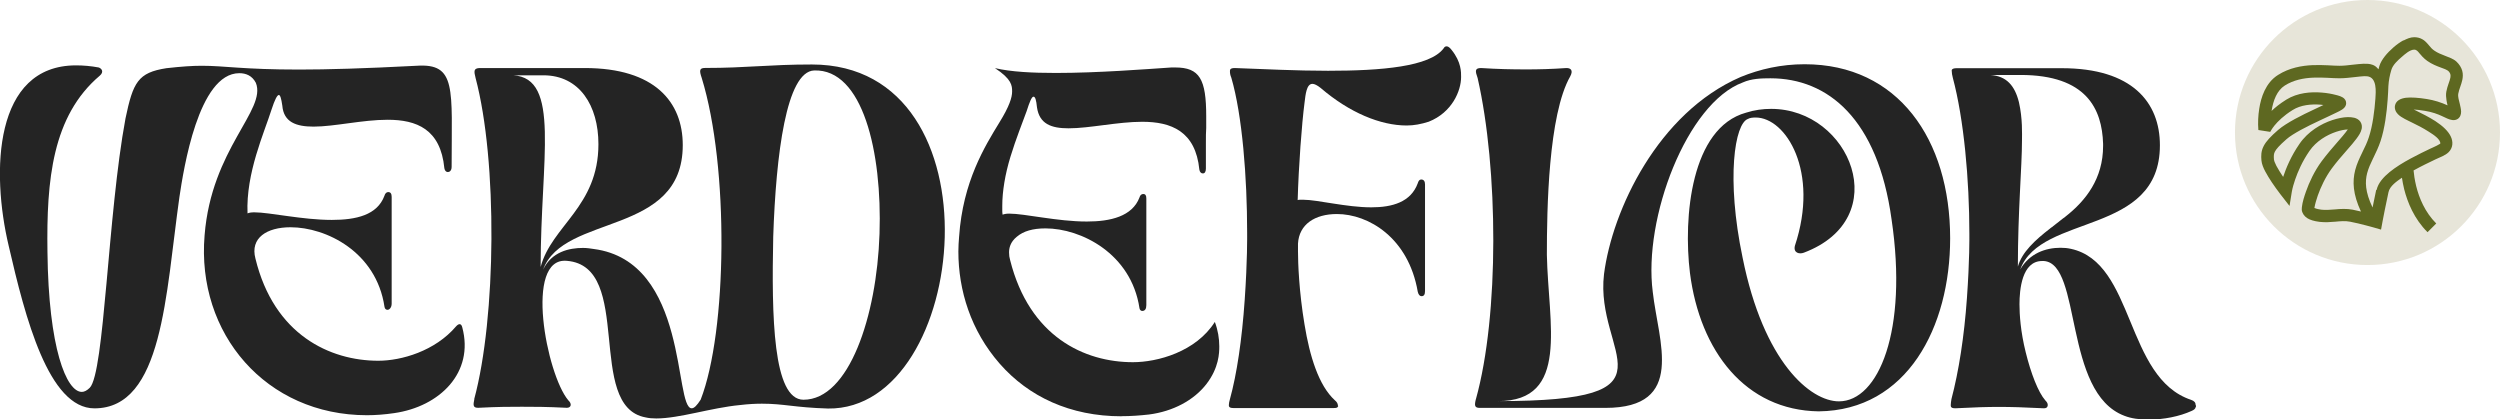
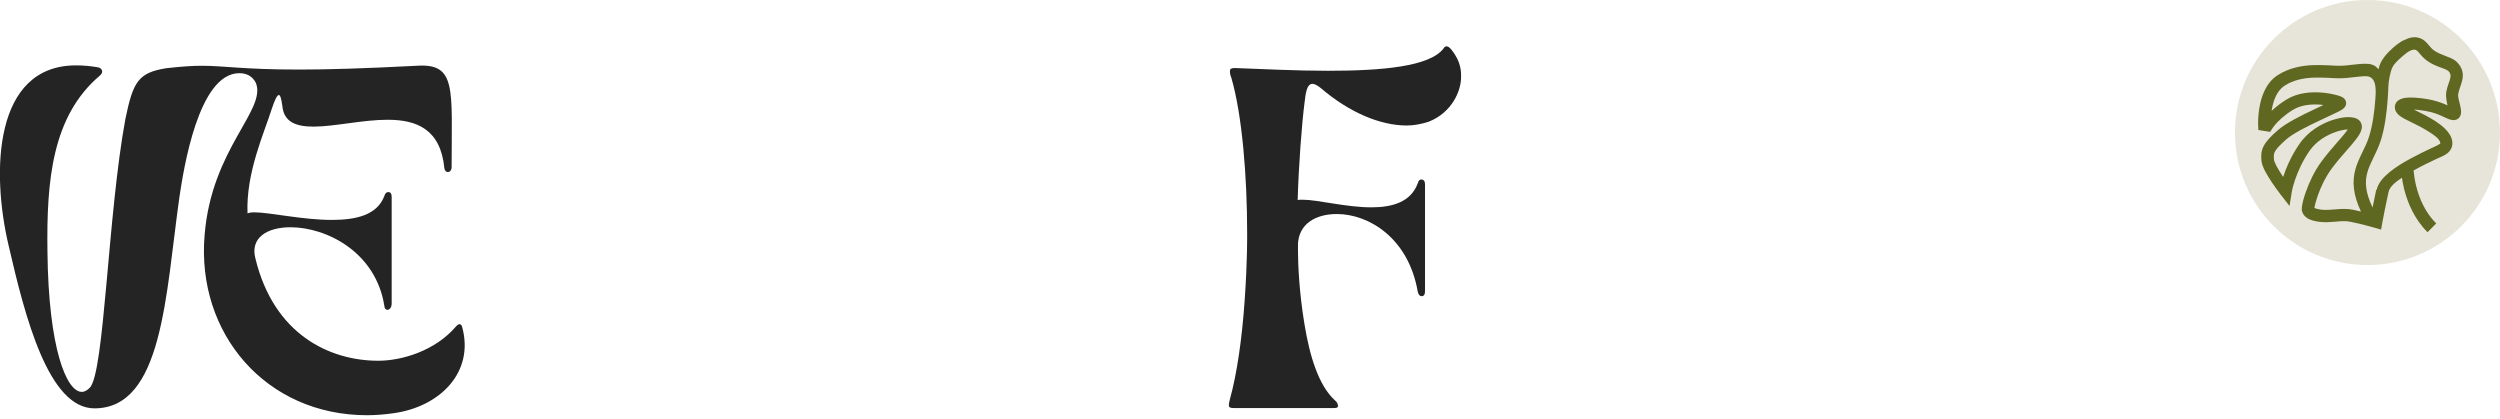
<svg xmlns="http://www.w3.org/2000/svg" id="Capa_1" data-name="Capa 1" viewBox="0 0 309.77 51.97">
  <defs>
    <style> .cls-1 { fill: #5e6821; fill-rule: evenodd; } .cls-2 { fill: #242424; } .cls-3 { fill: #e7e5d9; } </style>
  </defs>
  <g>
    <path class="cls-2" d="m9.42,8.1c.9,0,1.83.08,2.81.26.38.13.68.55.13,1.02-5.88,4.99-6.61,12.92-6.48,21.83.13,11.94,2.35,17.35,4.26,17.35.3,0,.64-.17.98-.51,1.83-1.83,2.22-21.49,4.43-33.38.94-4.48,1.54-5.67,5.07-6.22,1.88-.21,3.2-.3,4.39-.3,2.86,0,5.07.47,12.06.47,3.45,0,8.02-.13,14.54-.47,4.99-.34,4.35,2.81,4.35,12.53,0,.47-.26.64-.47.64s-.38-.17-.43-.47c-.47-4.86-3.45-6.01-7.03-6.01-3.11,0-6.61.85-9.17.85-2.17,0-3.71-.55-3.88-2.6-.13-.9-.26-1.32-.43-1.32-.21,0-.51.6-.9,1.79-.9,2.86-3.2,7.89-2.98,12.88.21-.09.47-.13.85-.13,1.88,0,5.97.94,9.59.94,3.03,0,5.63-.6,6.52-2.98.08-.3.26-.47.47-.47.3,0,.43.21.43.6v13.22c0,.51-.3.77-.51.77s-.34-.13-.38-.38c-1.02-6.82-7.25-9.85-11.64-9.85-2.94,0-5.03,1.32-4.35,3.88,2.3,9.46,9.25,12.66,15.22,12.66,2.86,0,7.03-1.19,9.64-4.26.3-.34.64-.43.77.13,1.49,5.58-2.77,9.81-8.44,10.62-1.15.17-2.3.26-3.37.26-12.49,0-21.15-10.1-20.12-22.3.85-10.74,7.72-15.52,6.35-18.89-.47-.9-1.24-1.19-2.05-1.19-5.07,0-6.91,11.94-7.42,15.35-1.71,12.07-2.05,26.18-10.53,26.18-5.67,0-8.57-11.21-10.62-20.12C-1.11,21.27-.77,8.1,9.42,8.1Z" />
-     <path class="cls-2" d="m58.76,49.45c2.73-10.1,2.9-29.5.17-39.78-.21-.85-.26-1.19.47-1.24h13.05c8.7,0,12.15,4.22,12.15,9.55,0,11.34-14.75,8.44-17.31,15.43,1.07-2.22,3.24-2.69,4.95-2.69.51,0,.98.08,1.32.13,11.81,1.53,9.93,19.74,12.15,19.74.3,0,.64-.34,1.11-1.07,3.28-8.44,3.54-28.78.13-39.86-.34-.98-.26-1.24.43-1.24,5.2,0,7.89-.43,13.22-.43,23.7,0,19.53,42.85,2,42.63-4.18-.13-5.46-.6-8.19-.6-.72,0-1.66.04-2.73.17-3.58.34-7.5,1.66-10.36,1.66-.51,0-.94-.04-1.32-.13-7.5-1.36-1.41-18.72-9.76-19.4-5.33-.51-2.52,14.07.17,17.27.51.47.34.94-.17.94-2.56-.13-4.09-.13-5.58-.13s-2.9,0-5.41.13c-.64,0-.64-.3-.47-1.11Zm4.82-40.12c5.93.34,3.41,10.36,3.41,23.75,1.36-5.12,7.16-7.46,7.16-15.22,0-4.77-2.34-8.53-6.82-8.53h-3.75Zm35.98,40.2c5.63,0,9.08-10.32,9.42-20.55.34-10.19-2.09-20.46-8.1-20.25-3.45.13-4.73,10.4-5.07,20.59-.21,9.89-.04,20.21,3.75,20.21Z" />
-     <path class="cls-2" d="m138.96,51.58c-6.35,0-11.51-2.43-15.09-6.52-3.58-4.09-5.12-9.08-5.12-13.9,0-.64.04-1.19.09-1.83.47-6.86,3.2-11.21,4.99-14.15,1.24-2,1.58-3.11,1.58-3.84s-.04-1.53-2.13-2.9c2,.47,4.65.6,7.54.6,5.24,0,11.17-.47,14.33-.68h.47c3.03,0,3.84,1.45,3.84,6.05v1.45c-.04.47-.04,1.11-.04,1.92v3.11c0,.38-.13.6-.38.6-.21,0-.38-.17-.43-.47-.47-4.77-3.5-5.93-7.08-5.93-3.03,0-6.52.81-9.12.81-2.17,0-3.62-.55-3.92-2.6-.09-.9-.21-1.32-.43-1.32s-.47.6-.85,1.79c-.51,1.41-1.32,3.41-2,5.63-.68,2.22-1.02,4.35-1.02,6.1v.55c0,.17,0,.34.04.55.21-.08.47-.13.81-.13,1.96,0,5.97.98,9.63.98,2.94,0,5.63-.64,6.52-2.98.08-.3.26-.43.47-.43.26,0,.38.17.38.55v13.22c0,.47-.17.72-.51.72-.17,0-.3-.13-.34-.34-1.02-6.78-7.25-9.89-11.64-9.89-1.58,0-2.73.34-3.54,1.02-.85.68-.98,1.45-.98,1.96,0,.34.04.64.13.94,2.39,9.51,9.21,12.66,15.22,12.66,3.03,0,7.8-1.28,10.15-4.99.38,1.02.55,2.05.55,3.03,0,.81-.04,2.64-1.58,4.65-1.58,2.05-4.18,3.41-7.12,3.79-1.15.13-2.26.21-3.41.21Z" />
    <path class="cls-2" d="m152.82,50.56c-.64,0-.55-.3-.55-.43s.04-.38.13-.68c.85-3.07,1.49-7.38,1.83-12.32.34-4.95.3-7.8.3-8.31,0-6.82-.6-14.54-1.96-19.19-.13-.3-.17-.55-.17-.77,0-.17-.04-.43.6-.43,3.62.13,7.63.34,11.55.34,6.65,0,12.62-.51,14.32-2.77.09-.17.21-.26.38-.26.21,0,.43.21.6.43,1.24,1.53,1.19,2.81,1.19,3.37,0,1.71-1.11,4.39-4.01,5.54-.94.3-1.83.47-2.73.47-3.24,0-7.08-1.58-10.66-4.65-.43-.34-.77-.51-1.02-.51-.73,0-.85,1.28-.98,2.34-.34,2.6-.73,7.84-.85,12.06.09-.04.21-.04.34-.04h.38c1.71,0,5.33.94,8.4.94,2.6,0,4.9-.64,5.76-2.98.09-.3.21-.47.43-.47.3,0,.47.21.47.6v13.22c0,.43-.13.64-.43.64-.21,0-.38-.17-.47-.55-1.15-6.69-6.1-9.63-10.02-9.63-2.73,0-4.69,1.28-4.82,3.67v.98c0,1.41.13,4.99.81,9.04.64,3.92,1.75,7.55,3.75,9.38.26.21.38.43.38.64t.04.08s0,.04-.04.08c-.04.13-.21.17-.51.17h-12.45Z" />
-     <path class="cls-2" d="m182.88,49.45c2.9-10.45,2.77-28.56.21-39.78-.3-.85-.38-1.24.43-1.24,2,.13,3.75.17,5.63.17,1.53,0,3.11-.04,4.95-.17.55,0,.85.3.47,1.02-2.73,4.77-2.9,16.54-2.9,22.13.17,8.57,2.86,18.12-6.05,18.12,23.19,0,11.94-5.67,13.13-15.73,1.02-7.93,6.69-20,16.93-24.43,2.39-.98,5.03-1.58,7.93-1.58,11.55,0,18.03,9.29,18.03,21.57,0,11-5.33,21.32-16.29,21.44-9.08-.13-14.71-7.46-15.95-17.14-.85-6.91.13-17.99,6.95-19.87,1.07-.34,2.09-.47,3.11-.47,9.81,0,15.35,13.56,4.05,17.82-.55.21-1.32.04-1.11-.85,3.07-9.21-1.11-15.9-4.86-15.9-.38,0-.72.04-.94.17-1.66.55-2.73,7.38-.68,17.18,2.6,12.96,8.4,17.82,11.94,17.82,4.9,0,8.57-8.74,6.52-22.55-1.71-12.45-7.89-17.48-15.01-17.48-1.15,0-2.35.04-3.41.51-6.95,2.56-12.36,16.84-11.17,25.96.68,6.14,4.18,14.37-5.88,14.37h-15.56c-.64,0-.68-.3-.47-1.11Z" />
-     <path class="cls-2" d="m241.72,50.09c0-.17.04-.34.08-.64.9-3.41,1.58-7.72,1.92-12.53.34-4.82.3-7.5.3-7.97,0-6.69-.68-14.2-2.05-19.31-.09-.34-.13-.6-.13-.81,0-.04-.13-.38.6-.38h13.04c8.7,0,12.15,4.22,12.15,9.55,0,11.26-14.75,8.4-17.31,15.39,1.15-2,3.15-2.69,4.99-2.69.47,0,.89.04,1.28.13,7.97,1.71,6.69,15.99,14.92,18.72.38.13.55.34.55.64.04.04.04.08.04.13s0,.08-.04.13c-.04.21-.21.34-.51.47-1.49.68-3.46,1.07-5.29,1.07-1.15,0-2.17-.13-3.03-.47-7.59-2.86-5.24-18.84-9.98-19.18h-.21c-2.52,0-2.81,3.58-2.81,5.37,0,1.24.13,3.37.77,5.93.64,2.6,1.54,4.95,2.43,5.97.21.21.3.38.3.55,0,.04.04.43-.47.43-2.56-.13-4.09-.17-5.58-.17s-2.9.04-5.41.17c-.64,0-.55-.3-.55-.47Zm4.9-40.8c2,.13,3.03,1.32,3.54,3.37.47,2.05.38,3.96.38,4.77,0,3.2-.51,8.78-.51,15.6.51-1.79,2.13-3.28,4.01-4.73l.04-.04.3-.21s0-.04.04-.04l.38-.3.34-.26.04-.04.34-.26.04-.04.3-.21.04-.04c2.56-2,4.69-4.73,4.69-8.78v-.26c-.13-4.31-2.05-8.53-10.23-8.53h-3.75Z" />
  </g>
  <circle class="cls-3" cx="293.35" cy="16.42" r="16.42" />
  <path class="cls-1" d="m297.82,5.02c.39-.21.86-.41,1.31-.41.37,0,.7.08.99.24.28.15.48.35.64.53.1.11.18.2.25.29.19.23.34.41.62.6.38.27.85.46,1.35.65.24.09.48.18.72.29.21.1.47.23.68.43.36.34.59.72.71,1.13.11.41.08.8.01,1.13-.12.58-.39,1.12-.5,1.7-.07.39.09.86.18,1.24.07.32.16.65.17.98.01.37-.13.75-.46.94-.39.23-.86.1-1.25-.07-.17-.07-.48-.23-.69-.32-.5-.23-1.17-.49-2.11-.64-.53-.09-.99-.14-1.36-.16.12.06.25.12.37.18.65.32,1.48.73,2.3,1.25.95.62,1.6,1.25,1.91,1.89.16.33.24.68.2,1.04-.04.36-.21.68-.45.92-.42.42-1.09.64-1.62.89-.79.38-1.78.85-2.73,1.38.04.45.13,1.15.33,1.96.36,1.45,1.08,3.21,2.48,4.61l-1.08,1.08c-1.67-1.66-2.48-3.71-2.89-5.31-.13-.53-.22-1.02-.28-1.44-.62.43-1.51,1.02-1.67,1.8-.39,1.8-.62,3.04-.72,3.54-.07.36-.13.72-.2,1.09l-.1-.03c-.58-.17-1.17-.34-1.76-.49-.6-.16-1.35-.34-1.97-.46-.61-.12-1.23-.06-1.85,0-.58.05-1.25.1-1.94.02-.69-.09-1.19-.24-1.54-.47-.41-.27-.55-.6-.62-.8-.06-.18-.05-.37-.03-.56.08-.66.29-1.31.51-1.93.39-1.11,1.02-2.5,1.94-3.75.64-.86,1.35-1.68,1.96-2.38.23-.27.45-.51.64-.74.28-.33.49-.6.64-.82-.37.01-.87.1-1.44.29-1.17.39-2.47,1.16-3.3,2.36-.9,1.3-1.45,2.59-1.78,3.55-.17.5-.33,1.03-.42,1.55l-.28,1.73c-.76-.97-1.52-1.92-2.2-2.94-.28-.42-.57-.89-.81-1.34-.22-.41-.43-.91-.47-1.35-.05-.57-.06-1.15.28-1.8.31-.6.88-1.2,1.79-1.99.52-.45,1.27-.91,2.05-1.34.79-.43,1.67-.86,2.47-1.23.28-.13.55-.26.8-.38l.29-.14c-.11-.01-.23-.03-.35-.04-1.15-.09-2.46.03-3.46.66-1.13.7-1.83,1.41-2.25,1.92-.36.45-.51.76-.53.79,0,0-.86-.14-1.47-.23-.07-.88-.03-1.78.11-2.65.21-1.38.78-3.2,2.32-4.17,1.4-.89,2.95-1.16,4.3-1.22.68-.03,1.32,0,1.89.02.58.03,1.04.06,1.42.06.53,0,1.07-.06,1.63-.13.25-.03.51-.06.77-.08.39-.04.79-.06,1.15-.03.34.03.8.13,1.13.5.05.06.1.12.16.18.03-.13.07-.26.11-.4.13-.43.39-.85.69-1.23.3-.38.68-.76,1.07-1.1.39-.34.81-.64,1.23-.87Zm-14.55,7.34c-.74.46-1.34.94-1.8,1.38v-.02c.2-1.28.67-2.51,1.63-3.12,1.09-.69,2.33-.93,3.54-.98.61-.03,1.19,0,1.74.02.53.03,1.07.06,1.5.06.63,0,1.32-.08,1.92-.15.23-.03.44-.05.63-.07.37-.04.65-.05.86-.03,1.28.12,1.09,1.96,1.04,2.77-.11,1.52-.34,3.36-.81,4.78-.21.65-.49,1.23-.79,1.83l-.06.13c-.31.64-.64,1.33-.84,2.1-.37,1.42-.29,3.01.71,5.15-.35-.08-.71-.16-1.03-.23-.74-.14-1.49-.1-2.23-.03-.62.05-1.13.09-1.65.03-.51-.07-.75-.16-.86-.21.09-.52.25-1.04.42-1.54.36-1.02.93-2.26,1.73-3.35.6-.81,1.24-1.55,1.84-2.23.24-.28.48-.55.7-.81.36-.43.69-.85.91-1.23.11-.19.21-.41.26-.65.05-.25.04-.56-.15-.86-.21-.32-.54-.45-.77-.51-.25-.06-.52-.08-.8-.08-.55.01-1.22.14-1.92.37-1.39.46-3.01,1.4-4.07,2.95-1.05,1.52-1.66,3.01-2.02,4.09-.3-.45-.61-.94-.84-1.37-.21-.41-.29-.66-.3-.76-.04-.51-.02-.73.11-.99.16-.32.54-.76,1.44-1.55.38-.34,1.01-.73,1.77-1.15.75-.41,1.6-.82,2.39-1.19.78-.37,1.53-.71,2.05-.97.42-.21,1.02-.45,1.16-.95.07-.25.01-.56-.21-.77-.28-.27-.72-.38-1.09-.47-.45-.12-1.04-.23-1.7-.28-1.3-.11-2.99,0-4.4.88Zm11.16,11.17c-.18.86-.33,1.59-.45,2.18-.94-1.96-.94-3.22-.67-4.26.16-.61.42-1.18.73-1.82l.07-.14c.29-.6.61-1.26.86-2.01.53-1.6.77-3.59.88-5.14.05-.64.07-1.21.09-1.67.04-.69.17-1.36.37-2.02.19-.63.81-1.19,1.29-1.6.37-.32,1-.9,1.54-.9.29,0,.46.22.62.42.21.25.54.65.99.97.56.4,1.2.65,1.69.83.28.11.56.19.82.35.17.1.31.3.36.48.03.11.03.24,0,.43-.05.25-.14.49-.22.72-.1.28-.21.63-.28,1-.07.36-.03.75.02,1.07.03.21.08.43.13.63-.82-.37-1.67-.64-2.56-.78-1.05-.17-1.95-.23-2.59-.16-.3.04-.67.12-.95.33-.16.12-.31.29-.38.52-.08.23-.06.46,0,.65.13.43.5.71.73.86.27.18.62.36.97.53.11.05.22.11.33.16.66.32,1.4.69,2.13,1.16.03.02.06.04.09.06.43.27,1.39.88,1.33,1.42-.28.18-.6.33-.91.47-.1.05-.21.1-.31.14-.69.33-1.57.75-2.45,1.23-.91.49-1.85,1.06-2.61,1.68-.73.6-1.42,1.34-1.61,2.21Z" />
</svg>